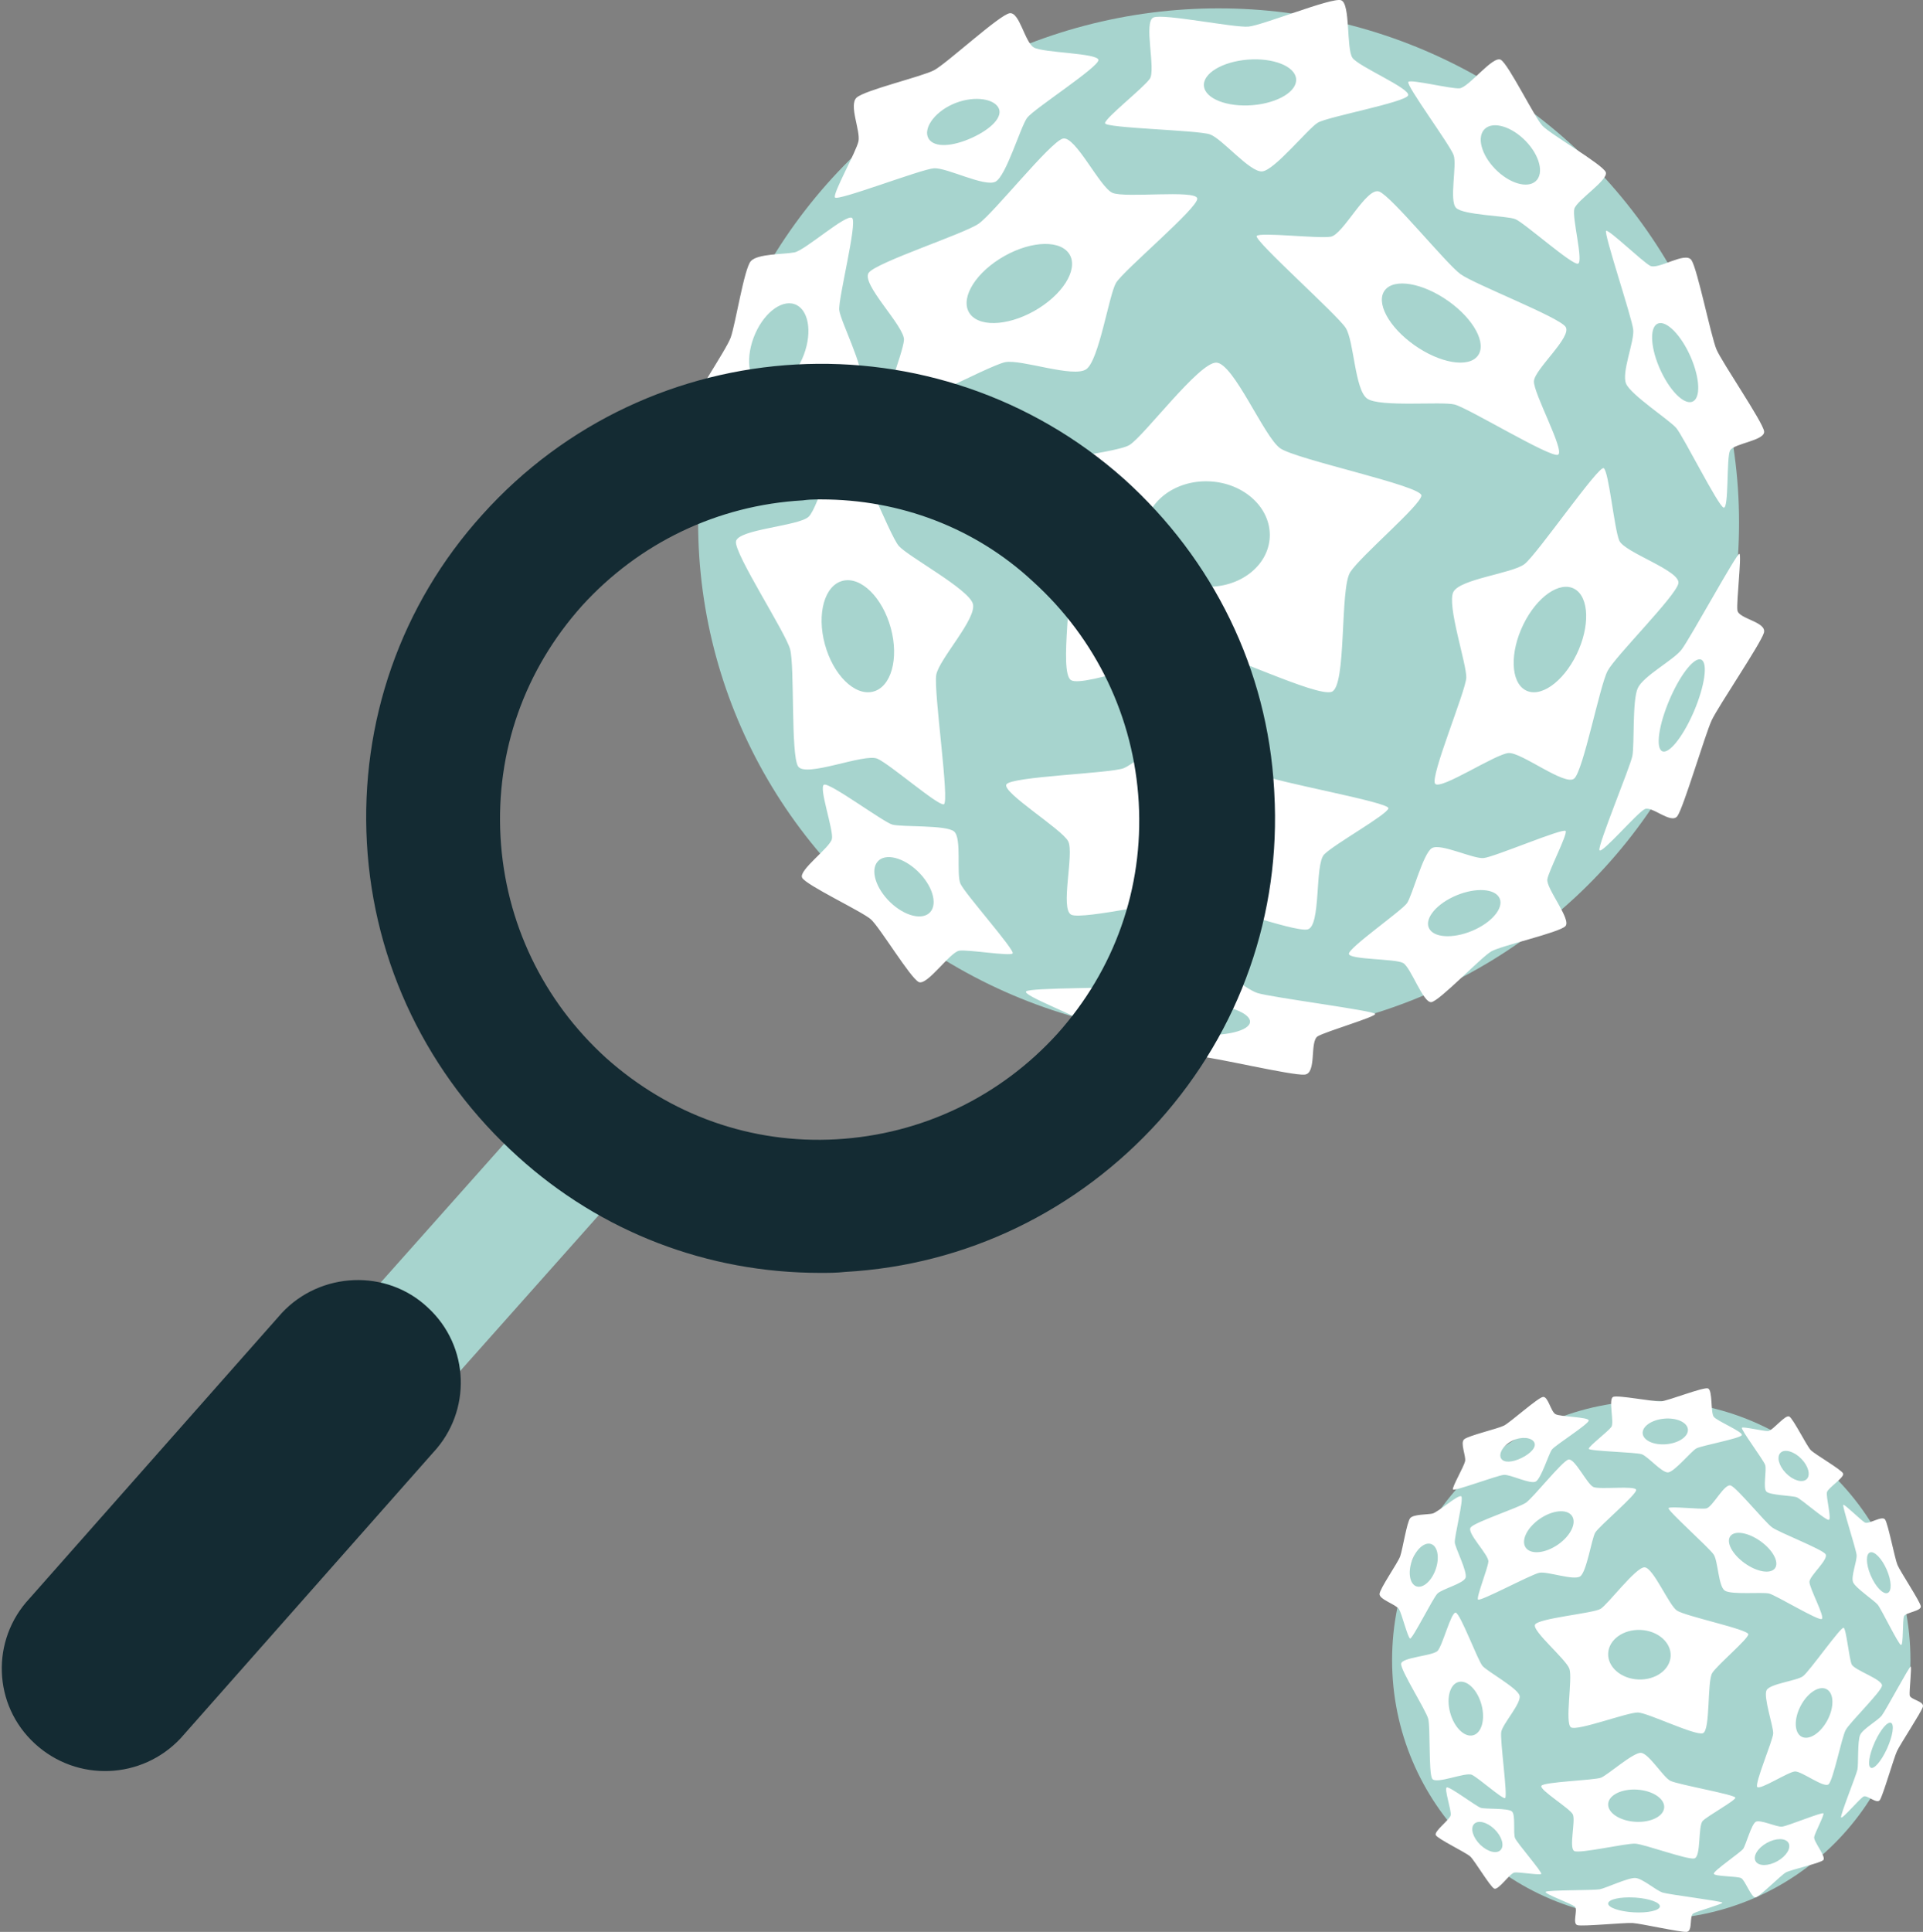
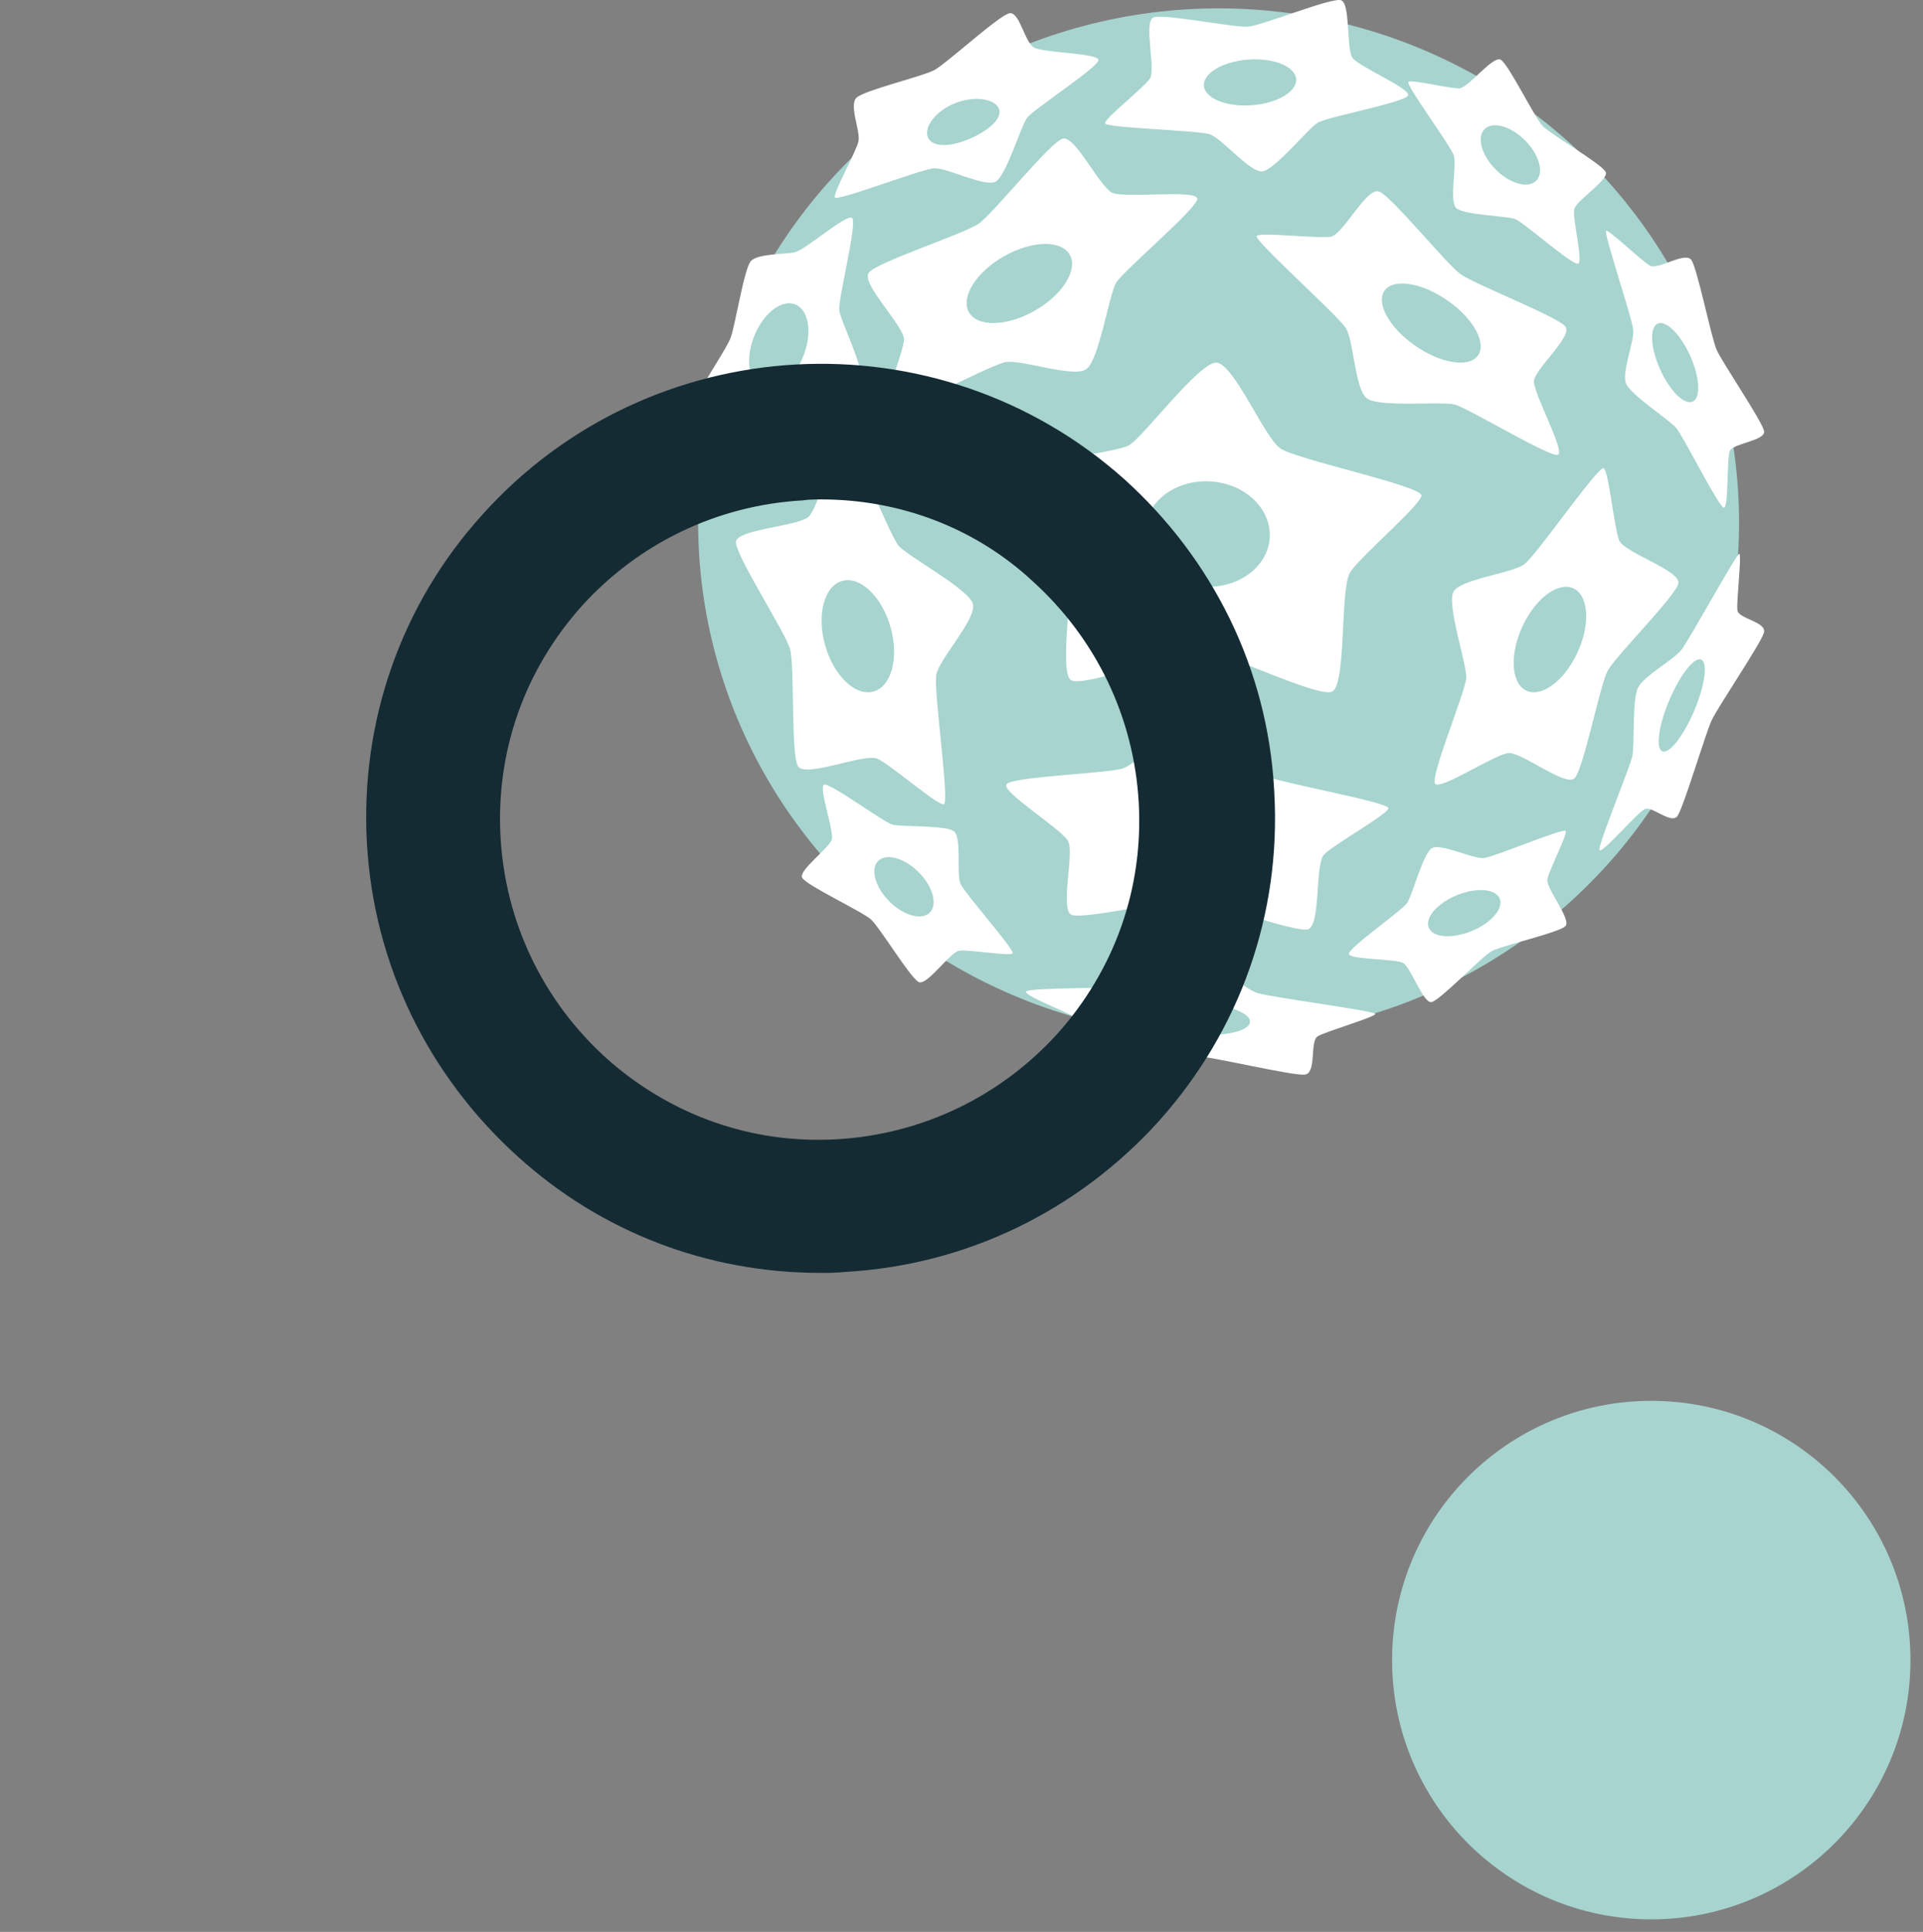
<svg xmlns="http://www.w3.org/2000/svg" width="460px" height="462px" viewBox="0 0 460 462" version="1.1">
  <rect x="0" y="0" width="460" height="462" fill="#808080" stroke="none" />
  <title>Group 3</title>
  <g id="Landing-Heydari" stroke="none" stroke-width="1" fill="none" fill-rule="evenodd">
    <g id="Landing-A-v3" transform="translate(-851, -2523)">
      <g id="Hpv-Box-2" transform="translate(720, 2380)">
        <g id="Group-3" transform="translate(131, 143)">
          <g id="Hpv-lens-icon" transform="translate(-0, 0)">
            <ellipse id="globe" fill="#A7D4CE" cx="291.5" cy="125" rx="124.5" ry="123" />
            <path d="M192.485,98.457 C194.658,96.233 204.926,93.664 205.887,90.879 C206.845,88.097 201.061,76.844 200.764,74.164 C200.47,71.486 205.128,53.325 203.849,52.14 C202.57,50.948 192.622,59.86 190.04,60.358 C187.451,60.852 181.187,60.654 179.595,62.463 C177.997,64.27 175.937,77.535 174.794,80.711 C173.652,83.882 165.18,95.964 165.003,98.609 C164.825,101.251 172.881,103.591 174.245,105.845 C175.609,108.1 178.391,119.374 179.496,119.821 C180.604,120.267 190.308,100.68 192.485,98.457 Z M180.262,80.771 C182.336,75.221 186.707,71.619 190.032,72.728 C193.362,73.834 194.377,79.225 192.308,84.777 C190.241,90.325 185.866,93.929 182.536,92.826 C179.209,91.718 178.193,86.321 180.262,80.771 Z M300.799,237.477 C297.586,236.444 291.222,230.399 287.802,230.202 C284.379,230.007 273.854,235.255 270.977,235.828 C268.105,236.401 246.336,236.126 245.454,237.095 C244.565,238.068 257.87,242.992 259.305,244.536 C260.739,246.08 257.9,252.918 260.454,253.649 C262.975,254.374 282.109,252.384 286.388,252.574 L286.556,252.583 C290.47,252.836 309.078,257.261 312.077,256.988 C315.072,256.715 313.203,248.984 315.242,247.805 C317.281,246.627 328.856,243.253 328.975,242.495 C329.092,241.737 304.012,238.516 300.799,237.477 Z M286.157,247.46 C279.191,247.022 273.655,244.941 273.794,242.81 C273.926,240.676 279.681,239.304 286.645,239.736 L287.36,239.787 C293.982,240.316 299.142,242.326 299.016,244.388 C298.88,246.52 293.121,247.894 286.157,247.46 Z M321.912,78.427 C323.901,81.565 324.064,93.217 327.041,95.321 C330.02,97.427 344.71,95.96 347.912,96.725 C351.112,97.498 370.961,109.599 372.698,108.749 C374.433,107.896 366.797,94.041 366.932,91.169 C367.067,88.298 376.161,80.533 374.496,78.152 C372.831,75.777 352.743,68.004 349.363,65.554 C345.985,63.106 332.971,47.058 329.949,45.818 C326.921,44.574 321.336,56.091 318.336,56.604 C315.333,57.114 301.444,55.459 300.62,56.425 C299.797,57.396 319.918,75.284 321.912,78.427 Z M346.45,71.995 C352.583,76.334 355.726,82.208 353.473,85.118 C351.225,88.025 344.429,86.859 338.303,82.522 C332.177,78.182 329.029,72.305 331.28,69.4 C333.53,66.49 340.326,67.654 346.45,71.995 Z M402.201,155.413 C400.245,157.895 393.126,161.646 391.775,164.554 C390.425,167.467 391.005,178.139 390.473,180.799 C389.935,183.464 382.122,202.266 382.604,203.317 C383.088,204.363 391.707,194.276 393.457,193.488 C395.207,192.693 399.753,197.169 401.239,195.171 C402.725,193.167 407.9,175.536 409.471,172.211 C411.037,168.891 421.109,154.043 421.932,151.365 C422.755,148.686 415.843,148.038 415.599,145.923 C415.349,143.805 416.658,132.77 416.083,132.445 C415.513,132.121 404.162,152.929 402.201,155.413 Z M405.208,170.116 L404.923,170.768 C402.375,176.465 399.158,180.403 397.607,179.65 C395.996,178.866 396.789,173.333 399.379,167.288 L399.664,166.636 C402.208,160.941 405.426,157.006 406.976,157.762 C408.585,158.538 407.794,164.075 405.208,170.116 Z M390.683,78.831 C390.985,81.714 387.808,89.073 388.981,91.77 C390.159,94.476 399.293,100.391 400.979,102.358 C402.666,104.327 411.057,121.123 412.324,121.4 C413.596,121.674 412.953,109.471 413.843,107.744 C414.728,106.011 422.311,105.392 421.99,103.134 C421.669,100.875 411.925,86.674 410.602,83.572 C409.287,80.469 406.065,64.394 404.616,62.212 C403.169,60.027 396.617,64.624 394.692,63.541 C392.764,62.462 384.982,54.969 384.217,55.189 C383.459,55.407 390.381,75.942 390.683,78.831 Z M404.428,85.362 C406.684,90.533 406.846,95.335 404.796,96.078 C402.742,96.83 399.255,93.243 397.003,88.072 L396.761,87.5 C394.736,82.554 394.659,78.074 396.635,77.356 C398.683,76.609 402.176,80.195 404.428,85.362 Z M301.475,185.192 C298.004,183.374 291.356,172.049 287.611,171.861 C283.865,171.683 272.015,182.427 268.826,183.699 C265.641,184.971 241.756,185.676 240.734,187.602 C239.704,189.534 254.033,198.297 255.523,201.197 C257.01,204.105 253.51,217.483 256.274,218.754 C259.039,220.034 280.703,214.939 284.99,215.208 C289.275,215.472 309.456,222.965 312.764,222.267 C316.068,221.572 314.447,206.734 316.753,204.336 C319.057,201.942 331.956,194.757 332.129,193.29 C332.299,191.818 304.943,187.014 301.475,185.192 Z M286.712,206.498 C279.315,206.012 273.535,202.119 273.8,197.795 C274.061,193.468 280.27,190.352 287.667,190.827 C295.06,191.31 300.845,195.207 300.587,199.536 C300.32,203.861 294.107,206.975 286.712,206.498 Z M289.416,32.132 C292.368,33.146 298.996,41.299 301.962,40.985 C304.925,40.672 312.904,30.72 315.252,29.325 C317.599,27.929 336.275,24.453 336.84,22.804 C337.409,21.15 325.066,15.963 323.535,13.85 C322.006,11.732 323.098,0.718 320.769,0.048 C318.437,-0.625 302.048,6.052 298.647,6.363 C295.25,6.677 278.462,3.21 275.951,4.169 C273.442,5.123 276.554,16.668 275.041,18.846 C273.528,21.022 264.284,28.284 264.331,29.466 C264.38,30.652 286.464,31.112 289.416,32.132 Z M298.447,14.262 C304.533,13.775 309.724,15.813 310.04,18.819 C310.359,21.829 305.681,24.66 299.596,25.154 C293.512,25.645 288.318,23.603 287.997,20.595 C287.679,17.587 292.359,14.754 298.447,14.262 Z M223.423,40.245 C226.48,40.047 235.586,44.816 238.148,43.438 C240.712,42.057 244.128,30.264 245.718,28.153 C247.309,26.043 262.874,16.018 262.754,14.342 C262.638,12.663 249.493,12.653 247.303,11.349 C245.113,10.036 243.911,2.89 241.55,3.161 C239.184,3.43 226.376,15.265 223.419,16.804 C220.464,18.345 206.806,21.571 204.901,23.356 C202.994,25.138 205.888,31.308 205.351,33.802 C204.812,36.296 199.224,46.175 199.718,47.207 C200.215,48.238 220.365,40.439 223.423,40.245 Z M227.819,24.954 C232.41,22.872 237.386,23.42 238.769,25.633 C240.157,27.843 237.072,30.873 232.484,32.96 C227.896,35.042 223.535,35.391 222.145,33.181 C220.759,30.968 223.229,27.039 227.819,24.954 Z M223.963,161.37 C224.652,157.587 233.732,147.928 232.719,144.389 C231.701,140.852 217.283,133.136 215.005,130.562 C212.729,127.991 204.395,106.006 202.162,105.644 C199.924,105.282 195.833,121.292 193.439,123.569 C191.039,125.843 176.419,126.548 176.045,129.508 C175.664,132.472 187.895,151.194 189,155.262 C190.107,159.323 189.145,180.387 190.894,183.249 C192.638,186.108 206.797,180.045 209.907,181.451 C213.013,182.857 224.244,192.642 225.751,192.349 C227.262,192.057 223.269,165.156 223.963,161.37 Z M197.319,154.088 C195.332,146.763 197.246,139.964 201.602,138.892 C205.958,137.818 211.098,142.887 213.091,150.208 C215.081,157.527 213.164,164.334 208.806,165.41 C204.452,166.478 199.308,161.407 197.319,154.088 Z M240.462,86.61 C244.341,85.87 256.804,90.452 259.851,88.29 C262.897,86.129 265.264,70.622 266.94,67.688 C268.617,64.758 286.832,49.54 286.397,47.436 C285.962,45.325 269.139,47.425 266.112,46.119 C263.086,44.807 257.237,32.417 254.263,33.141 C251.279,33.863 237.614,51.077 234.091,53.505 C230.571,55.935 209.989,62.603 207.851,65.17 C205.715,67.735 216.501,78.096 216.235,81.346 C215.972,84.595 210.499,98.021 211.307,99.25 C212.117,100.482 236.582,87.35 240.462,86.61 Z M239.119,61.915 C245.582,57.822 252.925,57.141 255.528,60.391 C258.136,63.639 255.008,69.587 248.553,73.684 C242.098,77.773 234.749,78.454 232.138,75.204 C229.534,71.955 232.664,66.004 239.119,61.915 Z M354.898,205.197 C352.35,205.436 344.633,201.593 342.525,202.825 C340.418,204.056 337.847,214.154 336.568,215.984 C335.293,217.814 322.533,226.69 322.67,228.112 C322.809,229.534 333.785,229.241 335.644,230.3 C337.507,231.364 340.434,239.936 342.4,239.649 C344.37,239.367 354.334,228.874 356.765,227.498 C359.196,226.122 372.901,223.049 374.452,221.489 C376.001,219.935 369.753,212.386 370.144,210.254 C370.534,208.119 374.964,199.601 374.527,198.736 C374.088,197.869 357.446,204.962 354.898,205.197 Z M352.92,222.261 C348.359,224.422 343.478,224.435 342.011,222.286 C340.538,220.139 343.043,216.646 347.599,214.481 C352.153,212.321 357.041,212.307 358.512,214.456 C359.981,216.605 357.476,220.097 352.92,222.261 Z M347.732,37.126 C348.555,39.545 346.615,47.944 348.3,49.702 C349.987,51.46 360.394,51.587 362.47,52.397 C364.544,53.21 376.132,63.518 377.48,63.052 C378.83,62.584 375.996,51.988 376.594,49.934 C377.194,47.877 384.844,43.017 384.11,41.176 C383.378,39.327 370.872,32.114 368.966,30.072 C367.063,28.036 360.897,15.442 359.023,14.303 C357.154,13.164 351.266,21.006 349.103,21.127 C346.943,21.252 337.633,18.944 336.895,19.573 C336.155,20.206 346.911,34.705 347.732,37.126 Z M364.962,33.725 C368.315,37.187 369.397,41.478 367.371,43.317 C365.35,45.155 360.992,43.838 357.633,40.382 C354.281,36.922 353.198,32.63 355.223,30.785 C357.246,28.95 361.604,30.267 364.962,33.725 Z M229.748,211.326 C228.721,208.977 230.11,200.481 228.24,198.852 C226.371,197.223 215.609,197.838 213.406,197.181 C211.205,196.52 198.479,187.088 197.125,187.65 C195.762,188.212 199.464,198.553 198.998,200.641 C198.528,202.729 190.982,208.112 191.877,209.889 C192.768,211.677 206.215,217.965 208.33,219.86 C210.445,221.75 217.738,233.841 219.759,234.842 C221.773,235.842 227.278,227.619 229.503,227.342 C231.726,227.067 241.51,228.694 242.227,228.019 C242.946,227.338 230.772,213.676 229.748,211.326 Z M212.955,215.77 C209.484,212.427 208.141,208.063 209.956,206.015 C211.77,203.967 216.056,205.021 219.529,208.356 C223.001,211.697 224.344,216.063 222.528,218.115 C220.712,220.161 216.427,219.108 212.955,215.77 Z M364.681,134.895 C361.748,137.144 349.27,138.444 347.66,141.554 C346.053,144.666 350.869,158.861 350.747,162.062 C350.626,165.254 342.007,185.82 343.297,187.428 C344.587,189.044 357.796,180.235 360.909,180.08 C364.028,179.935 374.376,188.046 376.557,186.187 C378.745,184.326 382.669,163.964 384.562,160.426 C386.449,156.889 400.812,142.617 401.479,139.537 C402.148,136.466 388.546,132.144 387.339,129.267 C386.131,126.387 384.837,112.672 383.619,111.962 C382.399,111.248 367.617,132.648 364.681,134.895 Z M377.117,156.53 C373.858,163.205 368.373,167.013 364.862,165.025 C361.349,163.044 361.143,156.026 364.398,149.349 C367.651,142.677 373.139,138.868 376.657,140.849 C380.166,142.832 380.372,149.855 377.117,156.53 Z M306.207,107.185 C302.38,104.474 295.083,86.825 290.953,86.718 C286.818,86.617 273.706,104.247 270.18,106.422 C266.656,108.595 240.295,110.895 239.163,114.005 C238.02,117.121 253.807,130.317 255.439,134.845 C257.072,139.379 253.16,160.777 256.205,162.659 C259.25,164.554 283.179,155.404 287.906,155.619 C292.633,155.825 314.885,166.724 318.537,165.448 C322.184,164.181 320.452,140.723 323,136.81 C325.553,132.889 339.815,120.855 340.012,118.52 C340.2,116.173 310.029,109.906 306.207,107.185 Z M288.209,140.305 C279.945,139.915 273.491,133.964 273.802,127.015 C274.114,120.051 281.062,114.739 289.324,115.117 C297.587,115.499 304.04,121.458 303.738,128.414 C303.427,135.37 296.48,140.692 288.209,140.305 Z" id="stars" fill="#FFFFFF" />
-             <polygon id="handle-small" fill="#A7D4CE" points="80.132 361.526 59.026 342.705 127.01 266.315 147.894 285.357" />
-             <path d="M44.109,415.89 C35.039,425.935 19.526,426.891 9.263,417.803 C-1,408.715 -1.716,393.169 7.354,383.123 L66.544,313.765 C75.613,303.719 91.365,302.763 101.389,311.851 C111.652,320.94 112.368,336.485 103.299,346.531 L44.109,415.89 Z" id="handle-large" fill="#142B33" transform="translate(55.326, 364.827) rotate(1) translate(-55.326, -364.827)" />
            <path d="M268.919,114.571 C290.248,133.822 303.175,160.107 304.78,188.709 L304.826,189.576 C306.447,218.513 296.718,246.293 277.259,268.054 C257.8,289.583 231.159,302.547 202.203,304.168 C200.118,304.399 198.265,304.399 196.18,304.399 C169.308,304.399 143.826,294.676 123.903,276.619 C102.36,257.174 89.387,230.551 87.765,201.614 C86.144,172.677 95.873,144.665 115.332,123.136 C155.408,78.457 224.21,74.753 268.919,114.571 Z M196.411,119.432 L195.482,119.435 C194.392,119.443 193.271,119.483 192.01,119.663 C171.624,120.821 152.86,129.849 139.193,144.897 C125.525,160.176 118.575,179.622 119.734,200.225 C120.892,220.597 129.926,239.348 144.984,253.007 C160.273,266.665 179.732,273.61 200.118,272.452 C220.503,271.295 239.267,262.266 252.935,247.219 C266.603,231.94 273.552,212.494 272.394,191.891 C271.236,171.519 262.201,152.768 247.144,139.109 C233.244,126.145 215.175,119.432 196.411,119.432 Z" id="lens" fill="#142B33" />
          </g>
          <g id="Hpv-Icon" transform="translate(330, 332)">
            <circle id="Oval-3" fill="#A7D4CE" cx="65" cy="65" r="62" />
-             <path d="M13.835,49.109 C14.929,47.992 20.098,46.702 20.581,45.303 C21.063,43.906 18.152,38.255 18.003,36.909 C17.854,35.564 20.199,26.444 19.555,25.849 C18.912,25.25 13.904,29.726 12.604,29.975 C11.301,30.223 8.148,30.124 7.347,31.033 C6.542,31.94 5.506,38.602 4.93,40.197 C4.355,41.789 0.091,47.857 0.001,49.185 C-0.088,50.512 3.967,51.687 4.654,52.819 C5.34,53.951 6.74,59.613 7.297,59.837 C7.855,60.062 12.739,50.225 13.835,49.109 Z M7.729,41.292 C8.709,38.499 10.775,36.685 12.346,37.244 C13.92,37.8 14.4,40.514 13.422,43.309 C12.445,46.102 10.377,47.916 8.804,47.36 C7.231,46.803 6.751,44.086 7.729,41.292 Z M67.761,120.606 C66.134,120.109 62.913,117.201 61.181,117.106 C59.449,117.012 54.121,119.537 52.664,119.813 C51.21,120.088 40.191,119.956 39.744,120.422 C39.294,120.891 46.029,123.26 46.756,124.003 C47.482,124.746 46.044,128.036 47.337,128.388 C48.613,128.737 58.299,127.779 60.466,127.871 L60.55,127.875 C62.532,127.996 71.951,130.126 73.47,129.994 C74.986,129.863 74.04,126.143 75.072,125.576 C76.104,125.009 81.964,123.385 82.024,123.021 C82.083,122.656 69.387,121.106 67.761,120.606 Z M60.751,125.32 C57.333,125.12 54.616,124.167 54.684,123.19 C54.749,122.213 57.573,121.585 60.991,121.782 L61.342,121.806 C64.592,122.048 67.124,122.969 67.062,123.913 C66.995,124.89 64.169,125.519 60.751,125.32 Z M79.96,39.799 C80.971,41.391 81.054,47.3 82.566,48.367 C84.08,49.435 91.546,48.691 93.173,49.079 C94.799,49.471 104.886,55.608 105.769,55.177 C106.65,54.744 102.77,47.718 102.839,46.261 C102.907,44.806 107.528,40.867 106.682,39.66 C105.836,38.455 95.628,34.513 93.91,33.271 C92.193,32.03 85.58,23.891 84.044,23.262 C82.506,22.631 79.667,28.472 78.142,28.732 C76.617,28.991 69.558,28.152 69.139,28.641 C68.721,29.134 78.947,38.205 79.96,39.799 Z M91.201,36.623 C94.143,38.753 95.652,41.636 94.571,43.064 C93.492,44.491 90.231,43.919 87.291,41.79 C84.351,39.66 82.84,36.776 83.921,35.35 C85.001,33.922 88.262,34.493 91.201,36.623 Z M120.153,78.239 C119.181,79.502 115.64,81.411 114.969,82.892 C114.297,84.374 114.586,89.806 114.321,91.159 C114.053,92.516 110.168,102.085 110.407,102.62 C110.648,103.153 114.934,98.019 115.805,97.618 C116.675,97.213 118.936,99.491 119.675,98.474 C120.414,97.455 122.988,88.481 123.769,86.789 C124.548,85.099 129.557,77.542 129.966,76.179 C130.375,74.815 126.938,74.485 126.817,73.409 C126.693,72.331 127.343,66.715 127.058,66.55 C126.774,66.384 121.129,76.975 120.153,78.239 Z M121.44,86.069 L121.294,86.389 C119.984,89.185 118.329,91.118 117.532,90.748 C116.704,90.363 117.111,87.648 118.443,84.681 L118.59,84.361 C119.898,81.566 121.552,79.635 122.349,80.006 C123.177,80.387 122.77,83.104 121.44,86.069 Z M114.114,39.831 C114.263,41.291 112.704,45.017 113.279,46.383 C113.857,47.753 118.34,50.748 119.167,51.744 C119.996,52.742 124.113,61.246 124.735,61.387 C125.359,61.525 125.044,55.346 125.481,54.472 C125.915,53.594 129.637,53.281 129.479,52.137 C129.322,50.993 124.539,43.802 123.89,42.232 C123.245,40.66 121.664,32.52 120.952,31.416 C120.242,30.309 117.027,32.637 116.082,32.089 C115.136,31.542 111.316,27.748 110.941,27.86 C110.569,27.97 113.966,38.368 114.114,39.831 Z M121.334,43.405 C122.494,46.084 122.577,48.571 121.523,48.956 C120.467,49.346 118.674,47.488 117.516,44.809 L117.392,44.512 C116.35,41.95 116.311,39.629 117.327,39.257 C118.38,38.87 120.176,40.728 121.334,43.405 Z M69.556,93.862 C67.794,92.952 64.419,87.278 62.517,87.184 C60.615,87.094 54.599,92.477 52.98,93.114 C51.363,93.752 39.236,94.105 38.717,95.07 C38.194,96.038 45.47,100.428 46.226,101.881 C46.981,103.338 45.204,110.04 46.607,110.677 C48.011,111.318 59.01,108.766 61.186,108.901 C63.362,109.033 73.608,112.787 75.287,112.437 C76.965,112.089 76.142,104.655 77.313,103.454 C78.482,102.254 85.031,98.655 85.119,97.919 C85.205,97.182 71.317,94.775 69.556,93.862 Z M61.148,103.667 C57.446,103.429 54.554,101.518 54.687,99.395 C54.817,97.272 57.924,95.743 61.626,95.976 C65.326,96.213 68.221,98.126 68.091,100.25 C67.958,102.373 64.849,103.901 61.148,103.667 Z M62.708,15.77 C64.199,16.268 67.545,20.269 69.043,20.115 C70.54,19.961 74.569,15.077 75.755,14.392 C76.94,13.707 86.372,12.001 86.657,11.192 C86.944,10.38 80.711,7.834 79.938,6.798 C79.166,5.758 79.717,0.353 78.541,0.023 C77.363,-0.307 69.087,2.97 67.369,3.123 C65.654,3.277 57.176,1.576 55.908,2.046 C54.641,2.514 56.212,8.18 55.448,9.249 C54.684,10.317 50.016,13.881 50.04,14.462 C50.064,15.044 61.217,15.269 62.708,15.77 Z M68.073,7.263 C71.059,6.99 73.607,8.133 73.762,9.819 C73.919,11.507 71.623,13.095 68.637,13.372 C65.651,13.647 63.102,12.502 62.944,10.815 C62.788,9.128 65.085,7.539 68.073,7.263 Z M29.771,20.701 C31.347,20.601 36.039,22.998 37.36,22.305 C38.681,21.611 40.441,15.686 41.261,14.625 C42.08,13.565 50.101,8.528 50.039,7.686 C49.98,6.842 43.206,6.837 42.077,6.181 C40.948,5.522 40.329,1.931 39.112,2.067 C37.894,2.202 31.293,8.149 29.769,8.922 C28.246,9.697 21.208,11.318 20.226,12.215 C19.244,13.11 20.735,16.21 20.459,17.463 C20.181,18.717 17.301,23.68 17.556,24.199 C17.812,24.717 28.196,20.798 29.771,20.701 Z M31.772,12.535 C33.957,11.465 36.325,11.747 36.983,12.885 C37.644,14.021 36.176,15.579 33.992,16.652 C31.809,17.722 29.733,17.902 29.072,16.765 C28.412,15.627 29.588,13.607 31.772,12.535 Z M29.115,82.164 C29.46,80.228 33.999,75.287 33.492,73.476 C32.984,71.666 25.776,67.719 24.638,66.402 C23.5,65.087 19.334,53.839 18.218,53.654 C17.099,53.469 15.054,61.66 13.858,62.824 C12.658,63.988 5.35,64.348 5.163,65.863 C4.972,67.379 11.086,76.958 11.639,79.039 C12.192,81.116 11.711,91.893 12.586,93.357 C13.457,94.819 20.535,91.717 22.089,92.437 C23.642,93.156 29.256,98.162 30.009,98.013 C30.765,97.863 28.769,84.1 29.115,82.164 Z M16.882,77.54 C15.936,74.015 16.847,70.744 18.92,70.228 C20.993,69.711 23.439,72.15 24.388,75.672 C25.335,79.194 24.422,82.469 22.348,82.987 C20.276,83.501 17.828,81.061 16.882,77.54 Z M38.239,44.114 C40.194,43.739 46.474,46.059 48.009,44.965 C49.544,43.87 50.737,36.018 51.581,34.533 C52.426,33.049 61.604,25.343 61.385,24.278 C61.166,23.209 52.689,24.272 51.164,23.611 C49.639,22.947 46.692,16.672 45.194,17.039 C43.69,17.405 36.804,26.122 35.03,27.351 C33.256,28.581 22.885,31.958 21.808,33.257 C20.732,34.556 26.166,39.803 26.033,41.449 C25.9,43.094 23.142,49.892 23.549,50.514 C23.957,51.138 36.285,44.488 38.239,44.114 Z M38.278,31.258 C41.318,29.138 44.772,28.785 45.996,30.469 C47.223,32.151 45.751,35.233 42.715,37.355 C39.68,39.473 36.223,39.826 34.995,38.142 C33.77,36.46 35.242,33.376 38.278,31.258 Z M96.257,104.834 C94.969,104.951 91.066,103.065 90.001,103.67 C88.936,104.274 87.635,109.23 86.988,110.128 C86.344,111.026 79.892,115.382 79.961,116.08 C80.031,116.778 85.581,116.635 86.521,117.154 C87.463,117.676 88.944,121.883 89.938,121.743 C90.934,121.604 95.972,116.454 97.201,115.779 C98.43,115.103 105.36,113.595 106.145,112.83 C106.928,112.067 103.769,108.362 103.967,107.316 C104.163,106.268 106.404,102.087 106.183,101.663 C105.961,101.238 97.546,104.719 96.257,104.834 Z M95.155,113.094 C92.984,114.307 90.661,114.314 89.963,113.108 C89.262,111.904 90.454,109.945 92.622,108.731 C94.79,107.519 97.116,107.511 97.816,108.717 C98.515,109.922 97.323,111.881 95.155,113.094 Z M92.24,18.326 C92.662,19.551 91.668,23.807 92.532,24.697 C93.396,25.588 98.731,25.652 99.795,26.062 C100.858,26.474 106.798,31.697 107.489,31.46 C108.181,31.223 106.728,25.855 107.035,24.815 C107.342,23.772 111.264,21.311 110.887,20.378 C110.512,19.441 104.101,15.787 103.124,14.752 C102.149,13.721 98.989,7.341 98.028,6.764 C97.07,6.187 94.052,10.159 92.943,10.221 C91.836,10.284 87.064,9.115 86.685,9.434 C86.306,9.754 91.819,17.1 92.24,18.326 Z M100.913,16.878 C102.619,18.64 103.17,20.824 102.139,21.76 C101.11,22.696 98.892,22.025 97.182,20.266 C95.477,18.505 94.925,16.32 95.956,15.382 C96.986,14.448 99.204,15.118 100.913,16.878 Z M32.423,107.585 C31.908,106.381 32.604,102.026 31.668,101.191 C30.731,100.356 25.339,100.671 24.236,100.334 C23.133,99.996 16.757,95.161 16.079,95.449 C15.396,95.737 17.251,101.038 17.017,102.108 C16.782,103.179 13.001,105.937 13.45,106.849 C13.896,107.765 20.633,110.988 21.693,111.959 C22.752,112.928 26.406,119.126 27.418,119.639 C28.428,120.152 31.186,115.937 32.3,115.795 C33.414,115.654 38.316,116.488 38.675,116.142 C39.035,115.793 32.936,108.79 32.423,107.585 Z M24.121,109.188 C22.354,107.486 21.67,105.265 22.594,104.223 C23.518,103.18 25.699,103.717 27.467,105.414 C29.233,107.115 29.917,109.337 28.993,110.381 C28.069,111.422 25.888,110.886 24.121,109.188 Z M101.313,68.838 C99.808,69.973 93.409,70.629 92.583,72.197 C91.759,73.767 94.229,80.927 94.166,82.542 C94.104,84.152 89.684,94.526 90.345,95.337 C91.007,96.152 97.782,91.709 99.378,91.631 C100.978,91.557 106.285,95.648 107.404,94.711 C108.526,93.772 110.539,83.501 111.509,81.717 C112.477,79.932 119.844,72.734 120.186,71.18 C120.529,69.631 113.553,67.451 112.934,66 C112.314,64.547 111.651,57.629 111.026,57.271 C110.4,56.911 102.818,67.705 101.313,68.838 Z M107.164,79.328 C105.516,82.468 102.743,84.258 100.967,83.324 C99.191,82.392 99.087,79.091 100.733,75.95 C102.377,72.813 105.153,71.021 106.931,71.953 C108.706,72.886 108.81,76.188 107.164,79.328 Z M71.105,53.13 C69.168,51.764 65.475,42.871 63.384,42.817 C61.292,42.767 54.656,51.65 52.871,52.746 C51.087,53.841 37.746,55 37.173,56.567 C36.594,58.137 44.584,64.786 45.41,67.067 C46.237,69.352 44.257,80.134 45.798,81.082 C47.339,82.037 59.45,77.426 61.842,77.535 C64.235,77.638 75.497,83.13 77.345,82.487 C79.191,81.849 78.315,70.029 79.604,68.058 C80.896,66.082 88.114,60.018 88.214,58.842 C88.31,57.659 73.039,54.501 71.105,53.13 Z M61.882,69.634 C57.756,69.45 54.532,66.651 54.688,63.382 C54.844,60.107 58.313,57.609 62.439,57.787 C66.566,57.966 69.788,60.769 69.638,64.041 C69.482,67.312 66.013,69.815 61.882,69.634 Z" id="Shape" fill="#FFFFFF" />
          </g>
        </g>
      </g>
    </g>
  </g>
</svg>